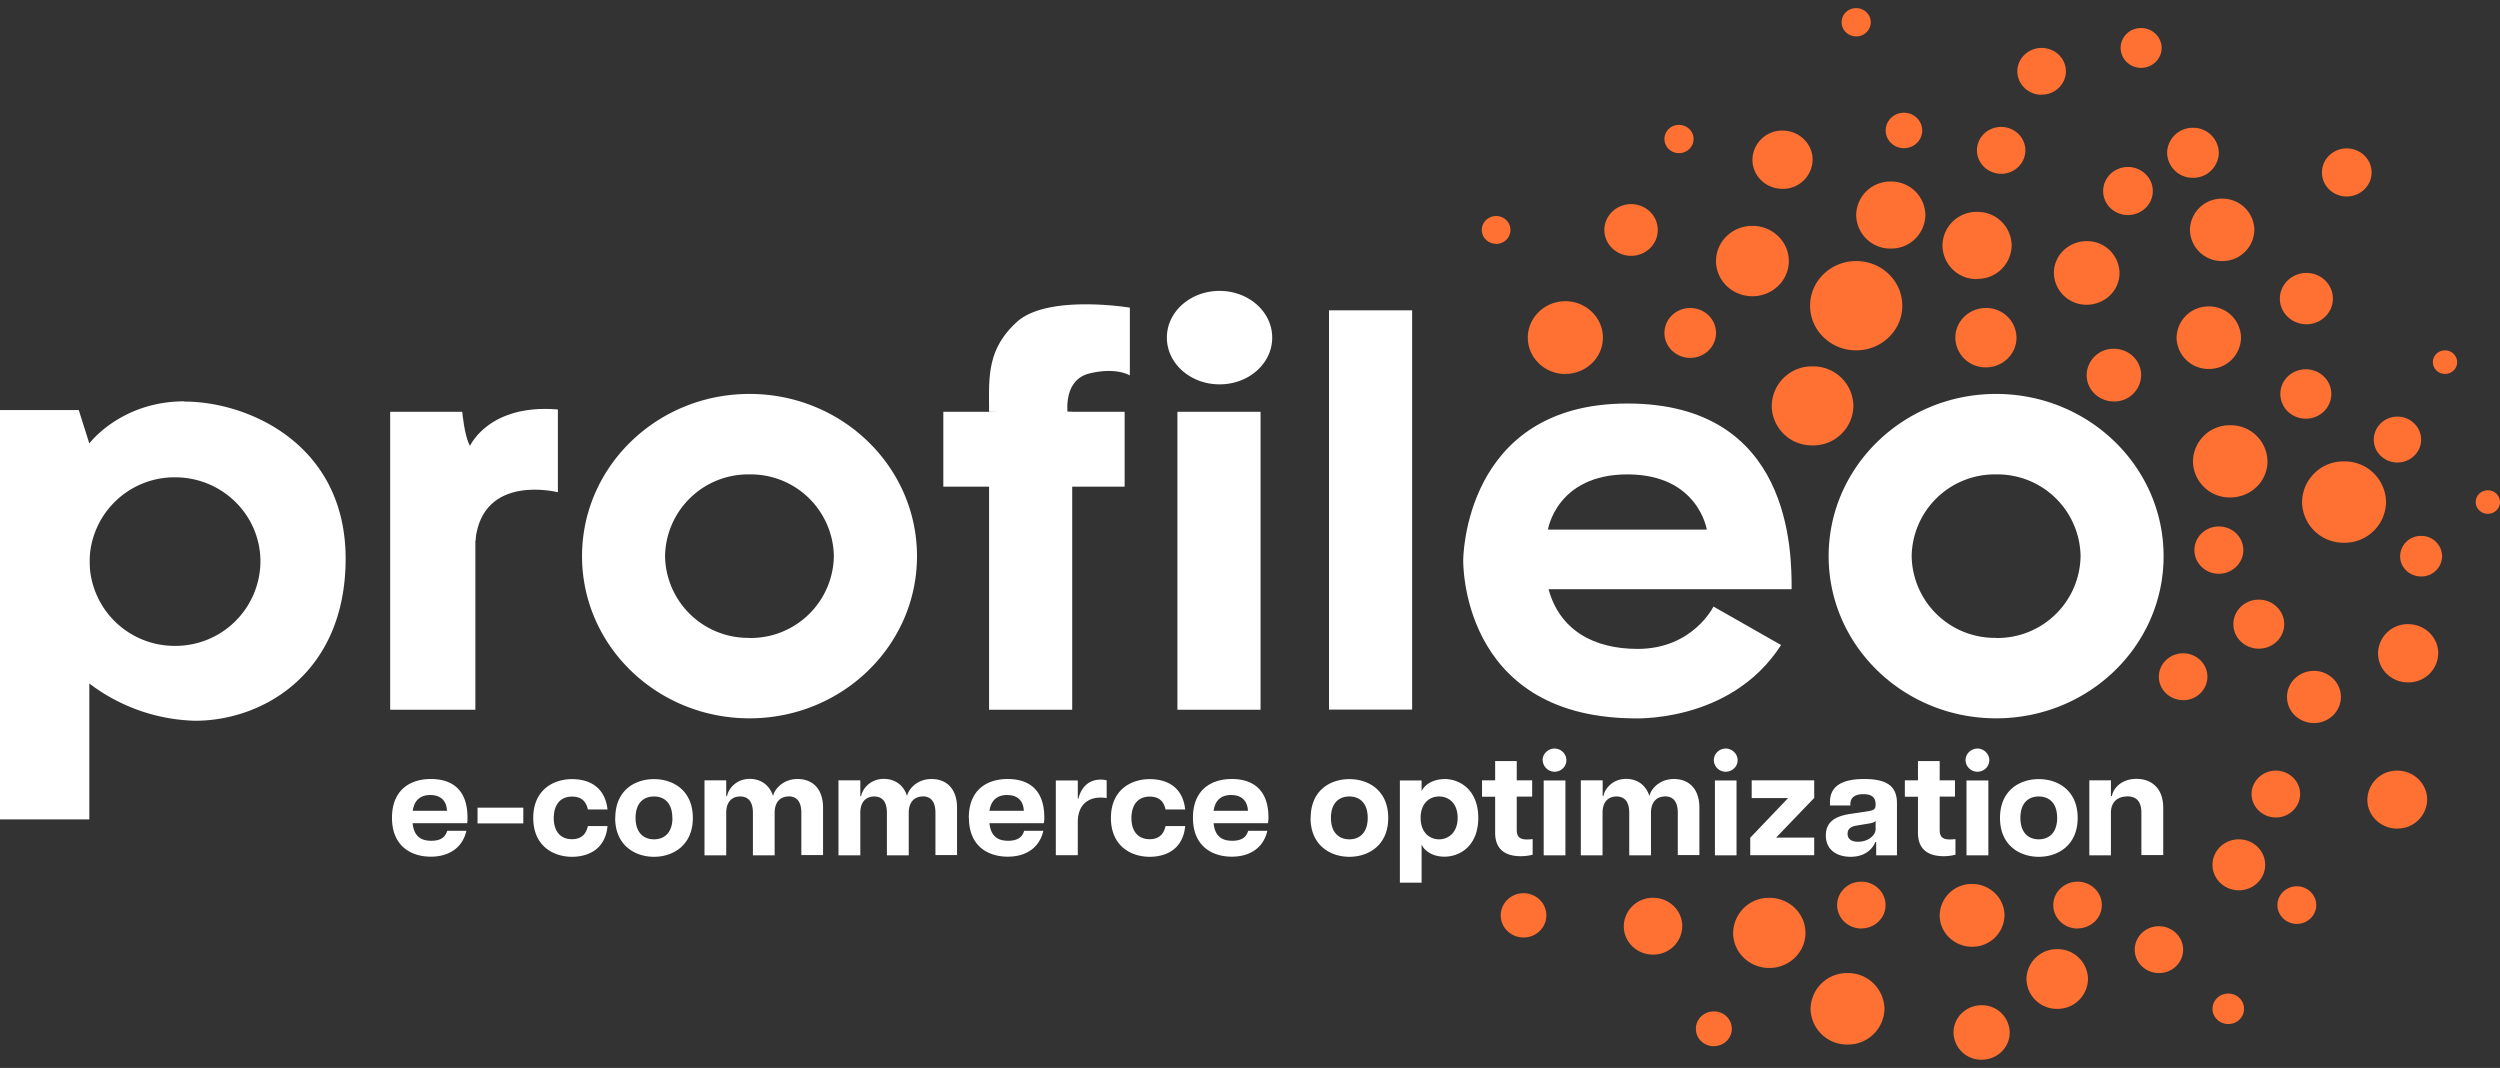
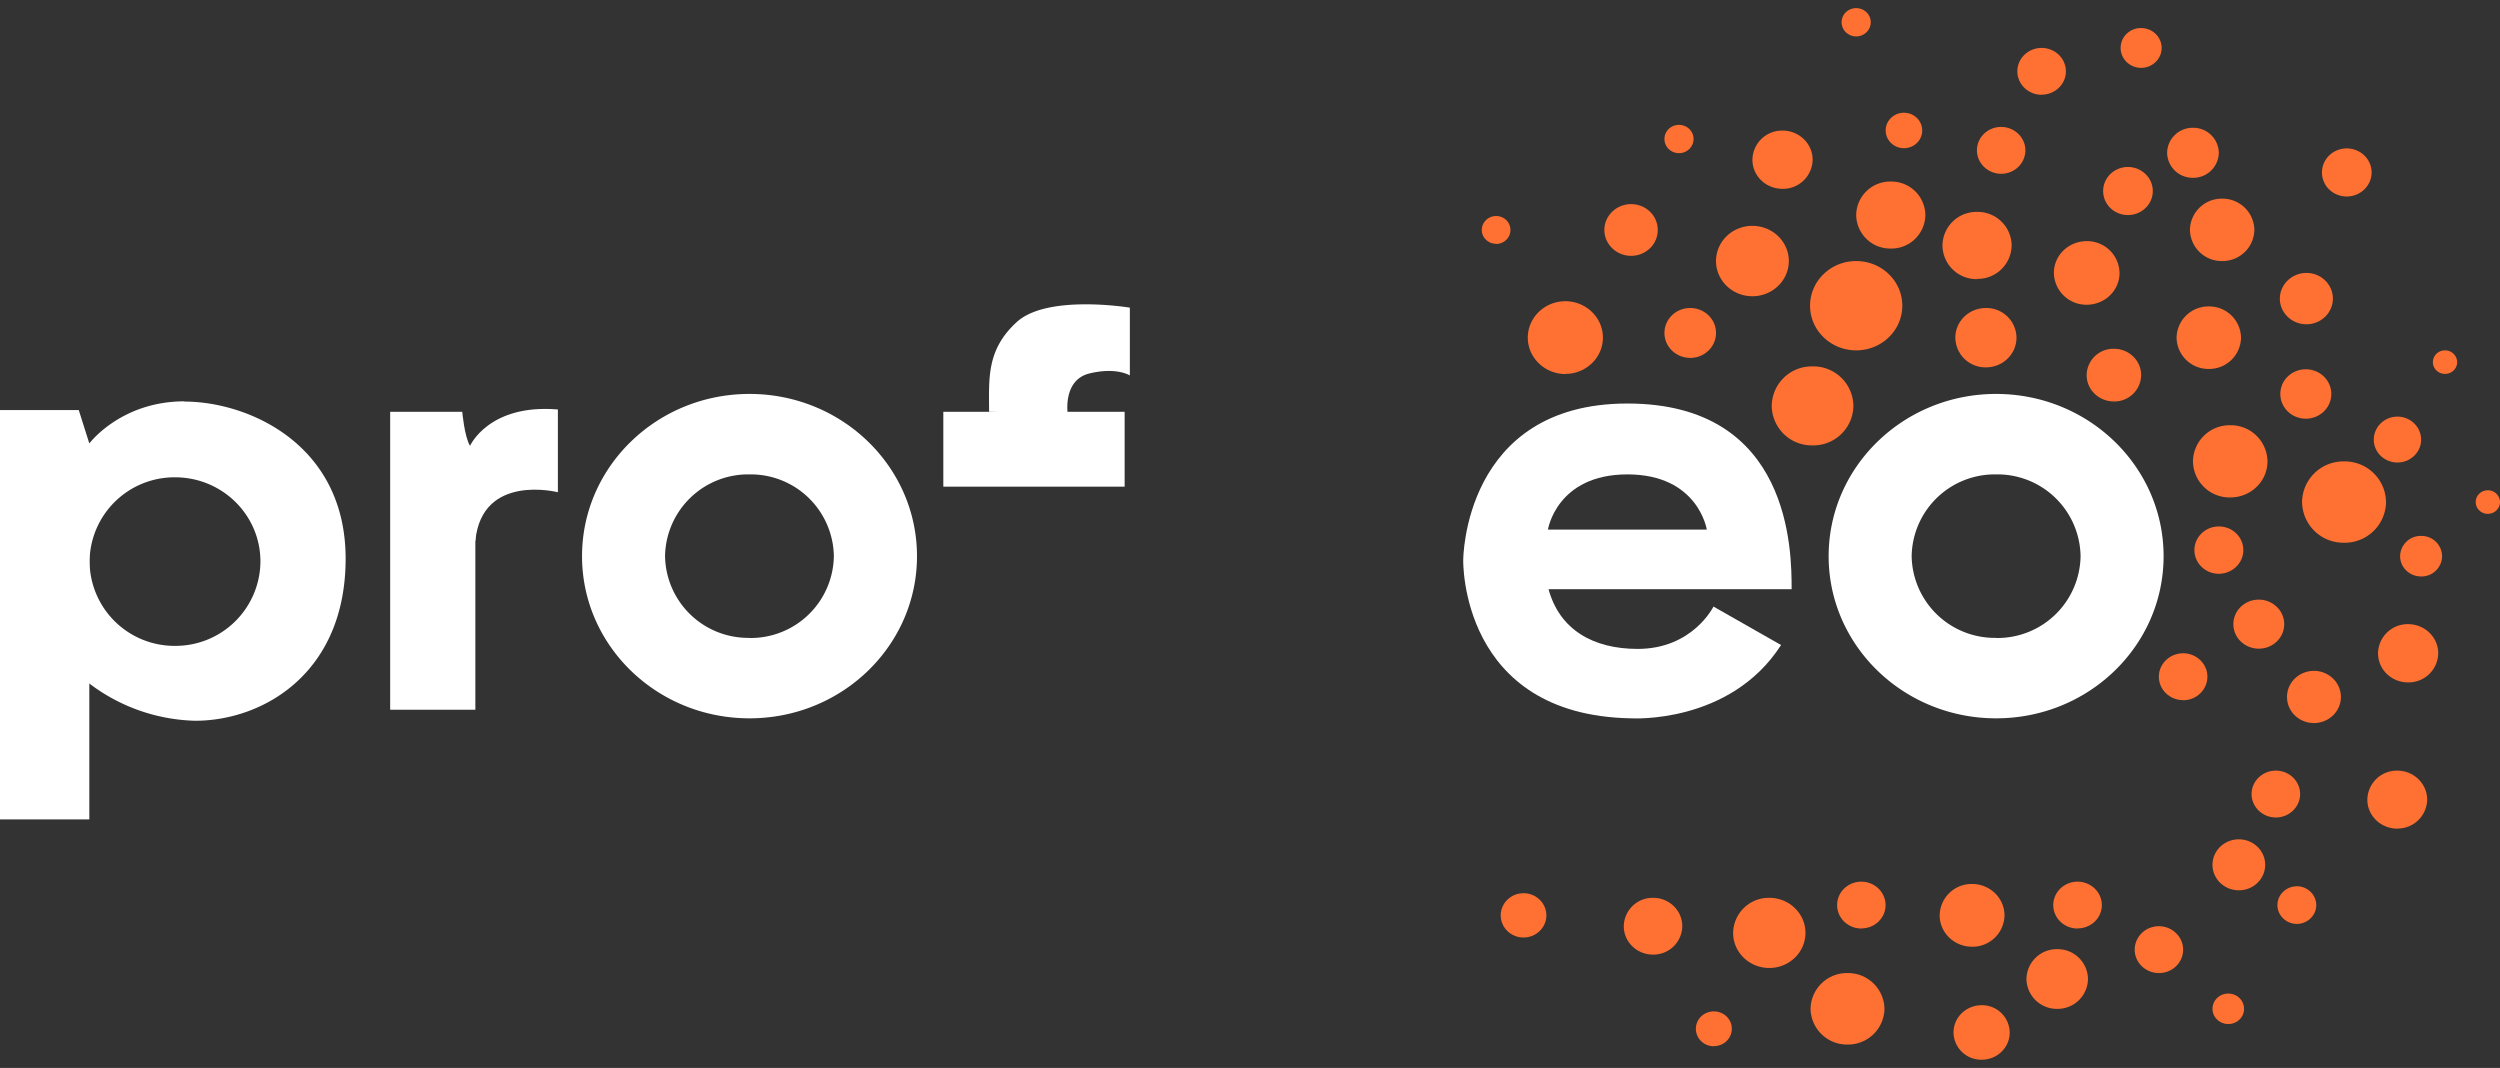
<svg xmlns="http://www.w3.org/2000/svg" width="206" height="88" fill="none">
  <rect width="100%" height="100%" fill="#333333" stroke="none" />
  <g clip-path="url(#clip0_373_574)">
-     <path d="M32.3 67.38c0-2.3 1.51-3.19 3.2-3.19 1.7 0 3.02.83 3.02 3.17 0 .22 0 .34-.03.47H34c.1 1.03.64 1.45 1.53 1.45.82 0 1.17-.32 1.32-.82h1.58c-.32 1.41-1.45 2.13-2.93 2.13-1.61 0-3.2-.86-3.2-3.2Zm4.53-.57c-.02-.7-.4-1.3-1.38-1.3-.83 0-1.32.45-1.44 1.3h2.82ZM39.35 66.55h3.77v1.3h-3.77v-1.3ZM43.94 67.4c0-2.3 1.64-3.2 3.2-3.2 1.12 0 2.68.42 2.92 2.5h-1.62c-.16-.75-.62-1.06-1.3-1.06-1.03 0-1.51.74-1.51 1.77 0 1.02.49 1.74 1.5 1.74.71 0 1.15-.35 1.31-1.08h1.62c-.2 2.07-1.8 2.53-2.92 2.53-1.56 0-3.2-.9-3.2-3.2ZM50.7 67.4c0-2.25 1.58-3.2 3.19-3.2 1.6 0 3.2.95 3.2 3.2 0 2.23-1.6 3.2-3.2 3.2s-3.2-.97-3.2-3.2Zm4.7 0c0-1.23-.65-1.77-1.51-1.77s-1.52.54-1.52 1.76.66 1.77 1.52 1.77 1.52-.55 1.52-1.77ZM64.98 65.63c-.64 0-1.15.41-1.15 1.35v3.5h-1.79v-3.5c0-.94-.4-1.35-1.05-1.35s-1.15.41-1.15 1.35v3.5h-1.79V64.3h1.79v1.3h.07c.1-.59.75-1.42 1.86-1.42.88 0 1.63.47 1.93 1.41.12-.56.82-1.4 2.02-1.4 1.2 0 2.1.77 2.1 2.37v3.9h-1.79v-3.49c0-.94-.4-1.35-1.05-1.35ZM76.03 65.63c-.64 0-1.15.41-1.15 1.35v3.5h-1.8v-3.5c0-.94-.4-1.35-1.04-1.35-.65 0-1.15.41-1.15 1.35v3.5h-1.8V64.3h1.8v1.3h.07c.1-.59.74-1.42 1.86-1.42.88 0 1.63.47 1.92 1.41.12-.56.82-1.4 2.02-1.4 1.2 0 2.1.77 2.1 2.37v3.9h-1.78v-3.49c0-.94-.4-1.35-1.05-1.35ZM79.83 67.38c0-2.3 1.5-3.19 3.2-3.19 1.69 0 3.02.83 3.02 3.17 0 .22-.01.34-.04.47h-4.48c.1 1.03.65 1.45 1.53 1.45.82 0 1.18-.32 1.33-.82h1.58c-.32 1.41-1.45 2.13-2.93 2.13-1.62 0-3.2-.86-3.2-3.2Zm4.53-.57c-.02-.7-.4-1.3-1.38-1.3-.83 0-1.32.45-1.45 1.3h2.83ZM87.02 64.31h1.79v1.5h.05c.22-.9.82-1.57 1.83-1.57.15 0 .3.01.5.06v1.46c-.2-.03-.35-.04-.51-.04-.95 0-1.87.53-1.87 2.03v2.72H87v-6.16ZM91.54 67.4c0-2.3 1.64-3.2 3.2-3.2 1.12 0 2.69.42 2.92 2.5h-1.62c-.16-.75-.62-1.06-1.3-1.06-1.02 0-1.51.74-1.51 1.77 0 1.02.49 1.74 1.5 1.74.71 0 1.15-.35 1.31-1.08h1.62c-.2 2.07-1.79 2.53-2.92 2.53-1.56 0-3.2-.9-3.2-3.2ZM98.3 67.38c0-2.3 1.5-3.19 3.2-3.19 1.68 0 3.02.83 3.02 3.17 0 .22-.02.34-.04.47H100c.1 1.03.64 1.45 1.53 1.45.82 0 1.17-.32 1.32-.82h1.58c-.32 1.41-1.45 2.13-2.93 2.13-1.61 0-3.2-.86-3.2-3.2Zm4.53-.57c-.03-.7-.41-1.3-1.39-1.3-.83 0-1.32.45-1.44 1.3h2.83ZM108 67.4c0-2.25 1.58-3.2 3.19-3.2 1.6 0 3.2.95 3.2 3.2 0 2.23-1.6 3.2-3.2 3.2s-3.2-.97-3.2-3.2Zm4.7 0c0-1.23-.66-1.77-1.51-1.77-.86 0-1.52.54-1.52 1.76s.66 1.77 1.52 1.77c.85 0 1.51-.55 1.51-1.77ZM119.01 64.2c-.94 0-1.64.47-1.87 1v-.89h-1.79v8.42h1.79v-3.14c.23.53.93 1 1.87 1 1.34 0 2.8-.93 2.8-3.2 0-2.25-1.46-3.2-2.8-3.2Zm-.43 4.96c-.78 0-1.52-.56-1.52-1.77 0-1.2.73-1.76 1.52-1.76.8 0 1.53.56 1.53 1.76s-.75 1.77-1.53 1.77ZM123.2 68.63v-2.98h-1.08V64.3h1.08v-1.59h1.78v1.59h1.27v1.34h-1.27v2.73c0 .47.15.8.81.8.14 0 .25 0 .5-.03v1.29c-.28.07-.62.12-.98.12-1.27 0-2.11-.56-2.11-1.93ZM127.11 62.64c0-.54.47-.96.98-.96.52 0 .98.42.98.96 0 .55-.46.95-.97.95a.98.98 0 0 1-.98-.95Zm.09 1.67h1.79v6.17h-1.79V64.3ZM137.2 65.63c-.65 0-1.16.41-1.16 1.35v3.5h-1.79v-3.5c0-.94-.4-1.35-1.05-1.35s-1.15.41-1.15 1.35v3.5h-1.79V64.3h1.8v1.3h.06c.1-.59.75-1.42 1.87-1.42.88 0 1.62.47 1.92 1.41.12-.56.82-1.4 2.02-1.4 1.2 0 2.1.77 2.1 2.37v3.9h-1.78v-3.49c0-.94-.4-1.35-1.06-1.35ZM141.22 62.64c0-.54.46-.96.98-.96.51 0 .98.42.98.96 0 .55-.47.95-.98.95a.97.97 0 0 1-.98-.95Zm.09 1.67h1.78v6.17h-1.78V64.3ZM144.22 69.03l3.12-3.27h-3V64.3h5.15v1.45l-3.14 3.27h3.14v1.45h-5.27v-1.45ZM150.45 68.84c0-1.36 1.15-1.66 2.25-1.81l1.08-.16c.59-.08.77-.18.77-.52v-.08c0-.65-.44-.83-1-.83-.54 0-1.08.17-1.08.82v.11h-1.68v-.28c0-1.2.83-1.9 2.82-1.9 1.98 0 2.7.67 2.7 2v4.29h-1.71v-1.1h-.07c-.13.34-.64 1.22-2.04 1.22-1.04 0-2.04-.5-2.04-1.76Zm4.1-.51v-.69c-.1.14-.4.2-.69.24l-.89.15c-.55.09-.73.35-.73.67 0 .38.25.66.87.66.84 0 1.44-.54 1.44-1.03ZM158.04 68.63v-2.98h-1.08V64.3h1.08v-1.59h1.79v1.59h1.26v1.34h-1.26v2.73c0 .47.14.8.8.8.14 0 .25 0 .5-.03v1.29c-.28.07-.62.12-.97.12-1.28 0-2.12-.56-2.12-1.93ZM161.96 62.64c0-.54.47-.96.98-.96s.98.42.98.96c0 .55-.47.95-.98.95a.98.98 0 0 1-.98-.95Zm.08 1.67h1.8v6.17h-1.8V64.3ZM164.8 67.4c0-2.25 1.59-3.2 3.2-3.2 1.6 0 3.2.95 3.2 3.2 0 2.23-1.6 3.2-3.2 3.2-1.61 0-3.2-.97-3.2-3.2Zm4.71 0c0-1.23-.66-1.77-1.52-1.77-.85 0-1.51.54-1.51 1.76s.66 1.77 1.51 1.77c.86 0 1.52-.55 1.52-1.77ZM175.28 65.63c-.75 0-1.34.41-1.34 1.35v3.5h-1.78V64.3h1.78v1.3h.08c.1-.59.72-1.42 2.03-1.42 1.24 0 2.2.78 2.2 2.38v3.9h-1.8v-3.49c0-.94-.42-1.35-1.17-1.35ZM116.36 25.57h-6.85v32.9h6.85v-32.9ZM103.87 33.93h-6.85v24.55h6.85V33.93ZM88.35 33.93H81.5v24.55h6.85V33.93ZM100.5 31.67c2.4 0 4.33-1.72 4.33-3.85s-1.94-3.85-4.34-3.85-4.34 1.72-4.34 3.85 1.94 3.85 4.34 3.85Z" fill="#fff" />
    <path d="M92.67 33.93H77.73v6.17h14.94v-6.17Z" fill="#fff" />
    <path d="M93.1 25.35s-6.76-1.12-9.3 1.17c-2.54 2.3-2.3 4.7-2.3 7.41l6.48.17s-.43-2.79 1.8-3.33c2.24-.54 3.32.17 3.32.17v-5.59ZM61.76 32.46c-7.63 0-13.8 5.99-13.8 13.37 0 7.38 6.17 13.36 13.8 13.36 7.62 0 13.8-5.98 13.8-13.36 0-7.38-6.18-13.37-13.8-13.37Zm0 20.1a6.85 6.85 0 0 1-6.96-6.73 6.85 6.85 0 0 1 6.96-6.74 6.85 6.85 0 0 1 6.95 6.74 6.85 6.85 0 0 1-6.95 6.74ZM164.48 32.46c-7.62 0-13.8 5.99-13.8 13.37 0 7.38 6.18 13.36 13.8 13.36 7.63 0 13.8-5.98 13.8-13.36 0-7.38-6.18-13.37-13.8-13.37Zm0 20.1a6.85 6.85 0 0 1-6.96-6.73 6.85 6.85 0 0 1 6.96-6.74 6.85 6.85 0 0 1 6.96 6.74 6.85 6.85 0 0 1-6.96 6.74ZM39.17 42.95l-7.02-9.02v24.55h7.02V42.95Z" fill="#fff" />
    <path d="M32.15 33.93h5.94s.18 2.05.64 2.81c0 0 1.54-3.48 7.24-3v6.82s-6.25-1.6-6.8 4l-2.6.23-4.42-10.86ZM134.94 53.47c-3.66 0-6.43-1.58-7.34-4.92h20.03c0-3.06 0-15.3-13.53-15.3s-13.53 12.9-13.53 12.9-.3 12.8 13.84 13.04c0 0 8.14.51 12.35-6.04l-5.57-3.17s-1.7 3.49-6.25 3.49Zm-.84-14.38c5.84 0 6.54 4.55 6.54 4.55h-13.09s.71-4.55 6.55-4.55ZM7.36 36.54H0v30.98h7.36V36.54Z" fill="#fff" />
    <path d="M15.2 33.07c-5.25 0-7.84 3.47-7.84 3.47l-.87-2.75H0v6.36l4.42 3.43L6.49 55.6s.3.3.87.72a15.02 15.02 0 0 0 8.72 3.07c5.61 0 12.4-3.93 12.4-13.36 0-9.44-8.04-12.94-13.28-12.94Zm-.78 20.15a7 7 0 0 1-7.04-6.95 7 7 0 0 1 7.04-6.94c3.89 0 7.04 3.1 7.04 6.94a7 7 0 0 1-7.04 6.95Z" fill="#fff" />
    <path d="M177.9 80.18c1.1 0 1.99-.86 1.99-1.93 0-1.06-.9-1.93-2-1.93s-1.99.87-1.99 1.93c0 1.07.9 1.93 2 1.93ZM186.12 53.45c1.16 0 2.1-.9 2.1-2.02 0-1.11-.94-2.02-2.1-2.02-1.15 0-2.09.9-2.09 2.02s.94 2.02 2.1 2.02ZM184.48 73.36c1.2 0 2.17-.94 2.17-2.1 0-1.16-.97-2.1-2.17-2.1s-2.17.94-2.17 2.1c0 1.16.97 2.1 2.17 2.1ZM171.19 76.5c1.1 0 2-.85 2-1.92 0-1.07-.9-1.93-2-1.93s-2 .86-2 1.93c0 1.07.9 1.93 2 1.93ZM189.26 76.13c.88 0 1.6-.7 1.6-1.55 0-.85-.72-1.55-1.6-1.55-.88 0-1.6.7-1.6 1.55 0 .85.72 1.55 1.6 1.55ZM197.55 68.27A2.43 2.43 0 0 0 200 65.9c0-1.32-1.1-2.4-2.46-2.4a2.43 2.43 0 0 0-2.47 2.4c0 1.31 1.1 2.38 2.47 2.38ZM205 42.34c.55 0 1-.44 1-.97a.99.99 0 0 0-1-.97c-.56 0-1 .43-1 .97 0 .53.44.97 1 .97ZM201.47 30.81c.55 0 1-.43 1-.97a.99.99 0 0 0-1-.97c-.55 0-1 .43-1 .97s.45.97 1 .97ZM187.53 67.36c1.1 0 2-.87 2-1.93 0-1.07-.9-1.93-2-1.93s-2 .86-2 1.93c0 1.06.9 1.93 2 1.93ZM179.89 57.7c1.1 0 2-.87 2-1.94 0-1.06-.9-1.93-2-1.93s-2 .87-2 1.93c0 1.07.9 1.93 2 1.93ZM190.67 59.58c1.22 0 2.22-.96 2.22-2.15s-1-2.15-2.22-2.15c-1.23 0-2.22.96-2.22 2.15s.99 2.15 2.22 2.15ZM182.83 47.28c1.11 0 2.02-.88 2.02-1.95 0-1.08-.9-1.95-2.02-1.95-1.1 0-2.01.87-2.01 1.95 0 1.07.9 1.95 2.01 1.95ZM193.15 44.72a3.4 3.4 0 0 0 3.46-3.35 3.4 3.4 0 0 0-3.46-3.35 3.4 3.4 0 0 0-3.46 3.35 3.4 3.4 0 0 0 3.46 3.35ZM183.77 40.99c1.7 0 3.07-1.33 3.07-2.97a3.02 3.02 0 0 0-3.07-2.98 3.02 3.02 0 0 0-3.07 2.98 3.02 3.02 0 0 0 3.07 2.97ZM174.19 33.08a2.2 2.2 0 0 0 2.24-2.17c0-1.2-1-2.17-2.24-2.17a2.2 2.2 0 0 0-2.25 2.17c0 1.2 1 2.17 2.25 2.17ZM163.64 30.27c1.4 0 2.52-1.1 2.52-2.45a2.48 2.48 0 0 0-2.52-2.44c-1.4 0-2.52 1.1-2.52 2.44a2.48 2.48 0 0 0 2.52 2.45ZM182 30.4a2.62 2.62 0 0 0 2.66-2.58 2.62 2.62 0 0 0-2.66-2.57 2.62 2.62 0 0 0-2.65 2.57A2.62 2.62 0 0 0 182 30.4ZM164.9 14.32c1.1 0 1.99-.87 1.99-1.93 0-1.07-.9-1.93-2-1.93s-1.99.86-1.99 1.93c0 1.06.9 1.93 2 1.93ZM183.1 21.51a2.62 2.62 0 0 0 2.66-2.57 2.62 2.62 0 0 0-2.65-2.57 2.62 2.62 0 0 0-2.66 2.57 2.62 2.62 0 0 0 2.66 2.57ZM171.94 25.11c1.5 0 2.71-1.17 2.71-2.62a2.67 2.67 0 0 0-2.7-2.62c-1.5 0-2.71 1.17-2.71 2.62a2.67 2.67 0 0 0 2.7 2.62ZM198.43 56.23a2.44 2.44 0 0 0 2.48-2.4c0-1.32-1.11-2.4-2.48-2.4a2.44 2.44 0 0 0-2.48 2.4c0 1.33 1.1 2.4 2.48 2.4ZM197.55 38.11c1.07 0 1.95-.84 1.95-1.88 0-1.05-.88-1.9-1.95-1.9-1.08 0-1.95.85-1.95 1.9 0 1.04.87 1.88 1.95 1.88ZM199.5 47.5a1.7 1.7 0 0 0 1.73-1.67 1.7 1.7 0 0 0-1.73-1.67 1.7 1.7 0 0 0-1.73 1.67c0 .92.77 1.67 1.73 1.67ZM190 34.5c1.16 0 2.1-.91 2.1-2.04 0-1.12-.94-2.03-2.1-2.03-1.16 0-2.1.9-2.1 2.03s.94 2.04 2.1 2.04ZM190.05 26.72c1.2 0 2.18-.95 2.18-2.11 0-1.17-.97-2.12-2.18-2.12-1.2 0-2.19.95-2.19 2.12 0 1.16.98 2.11 2.19 2.11ZM180.7 14.65a2.1 2.1 0 0 0 2.13-2.06 2.1 2.1 0 0 0-2.13-2.06 2.1 2.1 0 0 0-2.13 2.06 2.1 2.1 0 0 0 2.13 2.06ZM162.9 22.98a2.8 2.8 0 0 0 2.86-2.76 2.8 2.8 0 0 0-2.85-2.76 2.8 2.8 0 0 0-2.85 2.76A2.8 2.8 0 0 0 162.9 23ZM155.8 20.48a2.8 2.8 0 0 0 2.85-2.76 2.8 2.8 0 0 0-2.85-2.76 2.8 2.8 0 0 0-2.85 2.76 2.8 2.8 0 0 0 2.85 2.76ZM168.23 7.8c1.1 0 2-.86 2-1.92 0-1.07-.9-1.93-2-1.93s-2 .86-2 1.93c0 1.06.9 1.93 2 1.93ZM176.43 5.59c.93 0 1.69-.74 1.69-1.64 0-.9-.76-1.64-1.7-1.64-.93 0-1.68.73-1.68 1.64 0 .9.75 1.64 1.69 1.64ZM175.34 17.72c1.13 0 2.05-.88 2.05-1.98 0-1.09-.92-1.98-2.05-1.98s-2.04.89-2.04 1.98c0 1.1.91 1.98 2.04 1.98ZM193.37 16.19c1.13 0 2.05-.89 2.05-1.98 0-1.1-.92-1.98-2.05-1.98s-2.04.89-2.04 1.98c0 1.1.91 1.98 2.04 1.98ZM128.98 30.81c1.71 0 3.1-1.34 3.1-2.99 0-1.65-1.39-3-3.1-3-1.7 0-3.09 1.35-3.09 3s1.39 3 3.1 3ZM139.28 29.49c1.17 0 2.12-.92 2.12-2.06 0-1.13-.95-2.05-2.13-2.05-1.17 0-2.12.92-2.12 2.05 0 1.14.95 2.06 2.13 2.06ZM134.4 21.08c1.22 0 2.2-.95 2.2-2.13s-.98-2.13-2.2-2.13c-1.2 0-2.2.95-2.2 2.13s1 2.13 2.2 2.13ZM123.28 20.1c.66 0 1.18-.52 1.18-1.15 0-.63-.52-1.15-1.18-1.15-.65 0-1.18.52-1.18 1.15 0 .63.53 1.14 1.18 1.14ZM138.35 12.62c.66 0 1.2-.52 1.2-1.17 0-.64-.54-1.16-1.2-1.16-.67 0-1.2.52-1.2 1.16 0 .65.53 1.17 1.2 1.17ZM152.95 3c.66 0 1.2-.52 1.2-1.17 0-.64-.54-1.16-1.2-1.16-.67 0-1.2.52-1.2 1.16 0 .65.53 1.17 1.2 1.17ZM156.88 12.21c.84 0 1.51-.65 1.51-1.46 0-.8-.67-1.46-1.5-1.46-.84 0-1.51.65-1.51 1.46 0 .8.67 1.46 1.5 1.46ZM146.88 15.56a2.44 2.44 0 0 0 2.48-2.4c0-1.33-1.12-2.4-2.48-2.4a2.44 2.44 0 0 0-2.48 2.4c0 1.33 1.1 2.4 2.48 2.4ZM144.4 24.41c1.65 0 3-1.3 3-2.9 0-1.6-1.35-2.9-3-2.9-1.66 0-3 1.3-3 2.9 0 1.6 1.34 2.9 3 2.9ZM152.95 28.87c2.1 0 3.8-1.65 3.8-3.68 0-2.03-1.7-3.68-3.8-3.68-2.1 0-3.8 1.65-3.8 3.68 0 2.03 1.7 3.68 3.8 3.68ZM149.35 36.7a3.3 3.3 0 0 0 3.37-3.25 3.3 3.3 0 0 0-3.37-3.26 3.3 3.3 0 0 0-3.36 3.26 3.3 3.3 0 0 0 3.36 3.25ZM162.5 78.01a2.63 2.63 0 0 0 2.67-2.58c0-1.43-1.2-2.59-2.67-2.59a2.63 2.63 0 0 0-2.67 2.59c0 1.42 1.2 2.58 2.67 2.58ZM169.51 83.13a2.5 2.5 0 0 0 2.54-2.46 2.5 2.5 0 0 0-2.54-2.46 2.5 2.5 0 0 0-2.53 2.46 2.5 2.5 0 0 0 2.53 2.46ZM183.61 84.38c.72 0 1.3-.56 1.3-1.25 0-.7-.58-1.26-1.3-1.26-.72 0-1.3.56-1.3 1.26 0 .69.59 1.25 1.3 1.25ZM163.29 87.32c1.28 0 2.31-1 2.31-2.24a2.28 2.28 0 0 0-2.31-2.25c-1.28 0-2.32 1-2.32 2.25a2.28 2.28 0 0 0 2.32 2.24ZM152.24 86.07a3 3 0 0 0 3.04-2.94 3 3 0 0 0-3.04-2.95 3 3 0 0 0-3.05 2.95 3 3 0 0 0 3.05 2.94ZM145.79 79.76c1.65 0 2.98-1.3 2.98-2.89 0-1.6-1.34-2.89-2.98-2.89a2.94 2.94 0 0 0-2.98 2.89c0 1.6 1.33 2.89 2.98 2.89ZM125.54 77.25c1.04 0 1.88-.82 1.88-1.82 0-1.01-.84-1.83-1.88-1.83s-1.88.82-1.88 1.83c0 1 .84 1.82 1.88 1.82ZM136.22 78.66a2.38 2.38 0 0 0 2.4-2.34c0-1.29-1.07-2.34-2.4-2.34a2.38 2.38 0 0 0-2.42 2.34c0 1.3 1.08 2.34 2.41 2.34ZM141.22 86.2c.82 0 1.48-.63 1.48-1.43 0-.8-.66-1.43-1.48-1.43s-1.48.64-1.48 1.43c0 .8.66 1.44 1.48 1.44ZM153.38 76.5c1.1 0 1.99-.85 1.99-1.92 0-1.07-.9-1.93-2-1.93s-1.99.86-1.99 1.93c0 1.07.9 1.93 2 1.93Z" fill="#FF7133" />
  </g>
  <defs>
    <clipPath id="clip0_373_574">
      <path fill="#fff" d="M0 .67h206v86.65H0z" />
    </clipPath>
  </defs>
</svg>